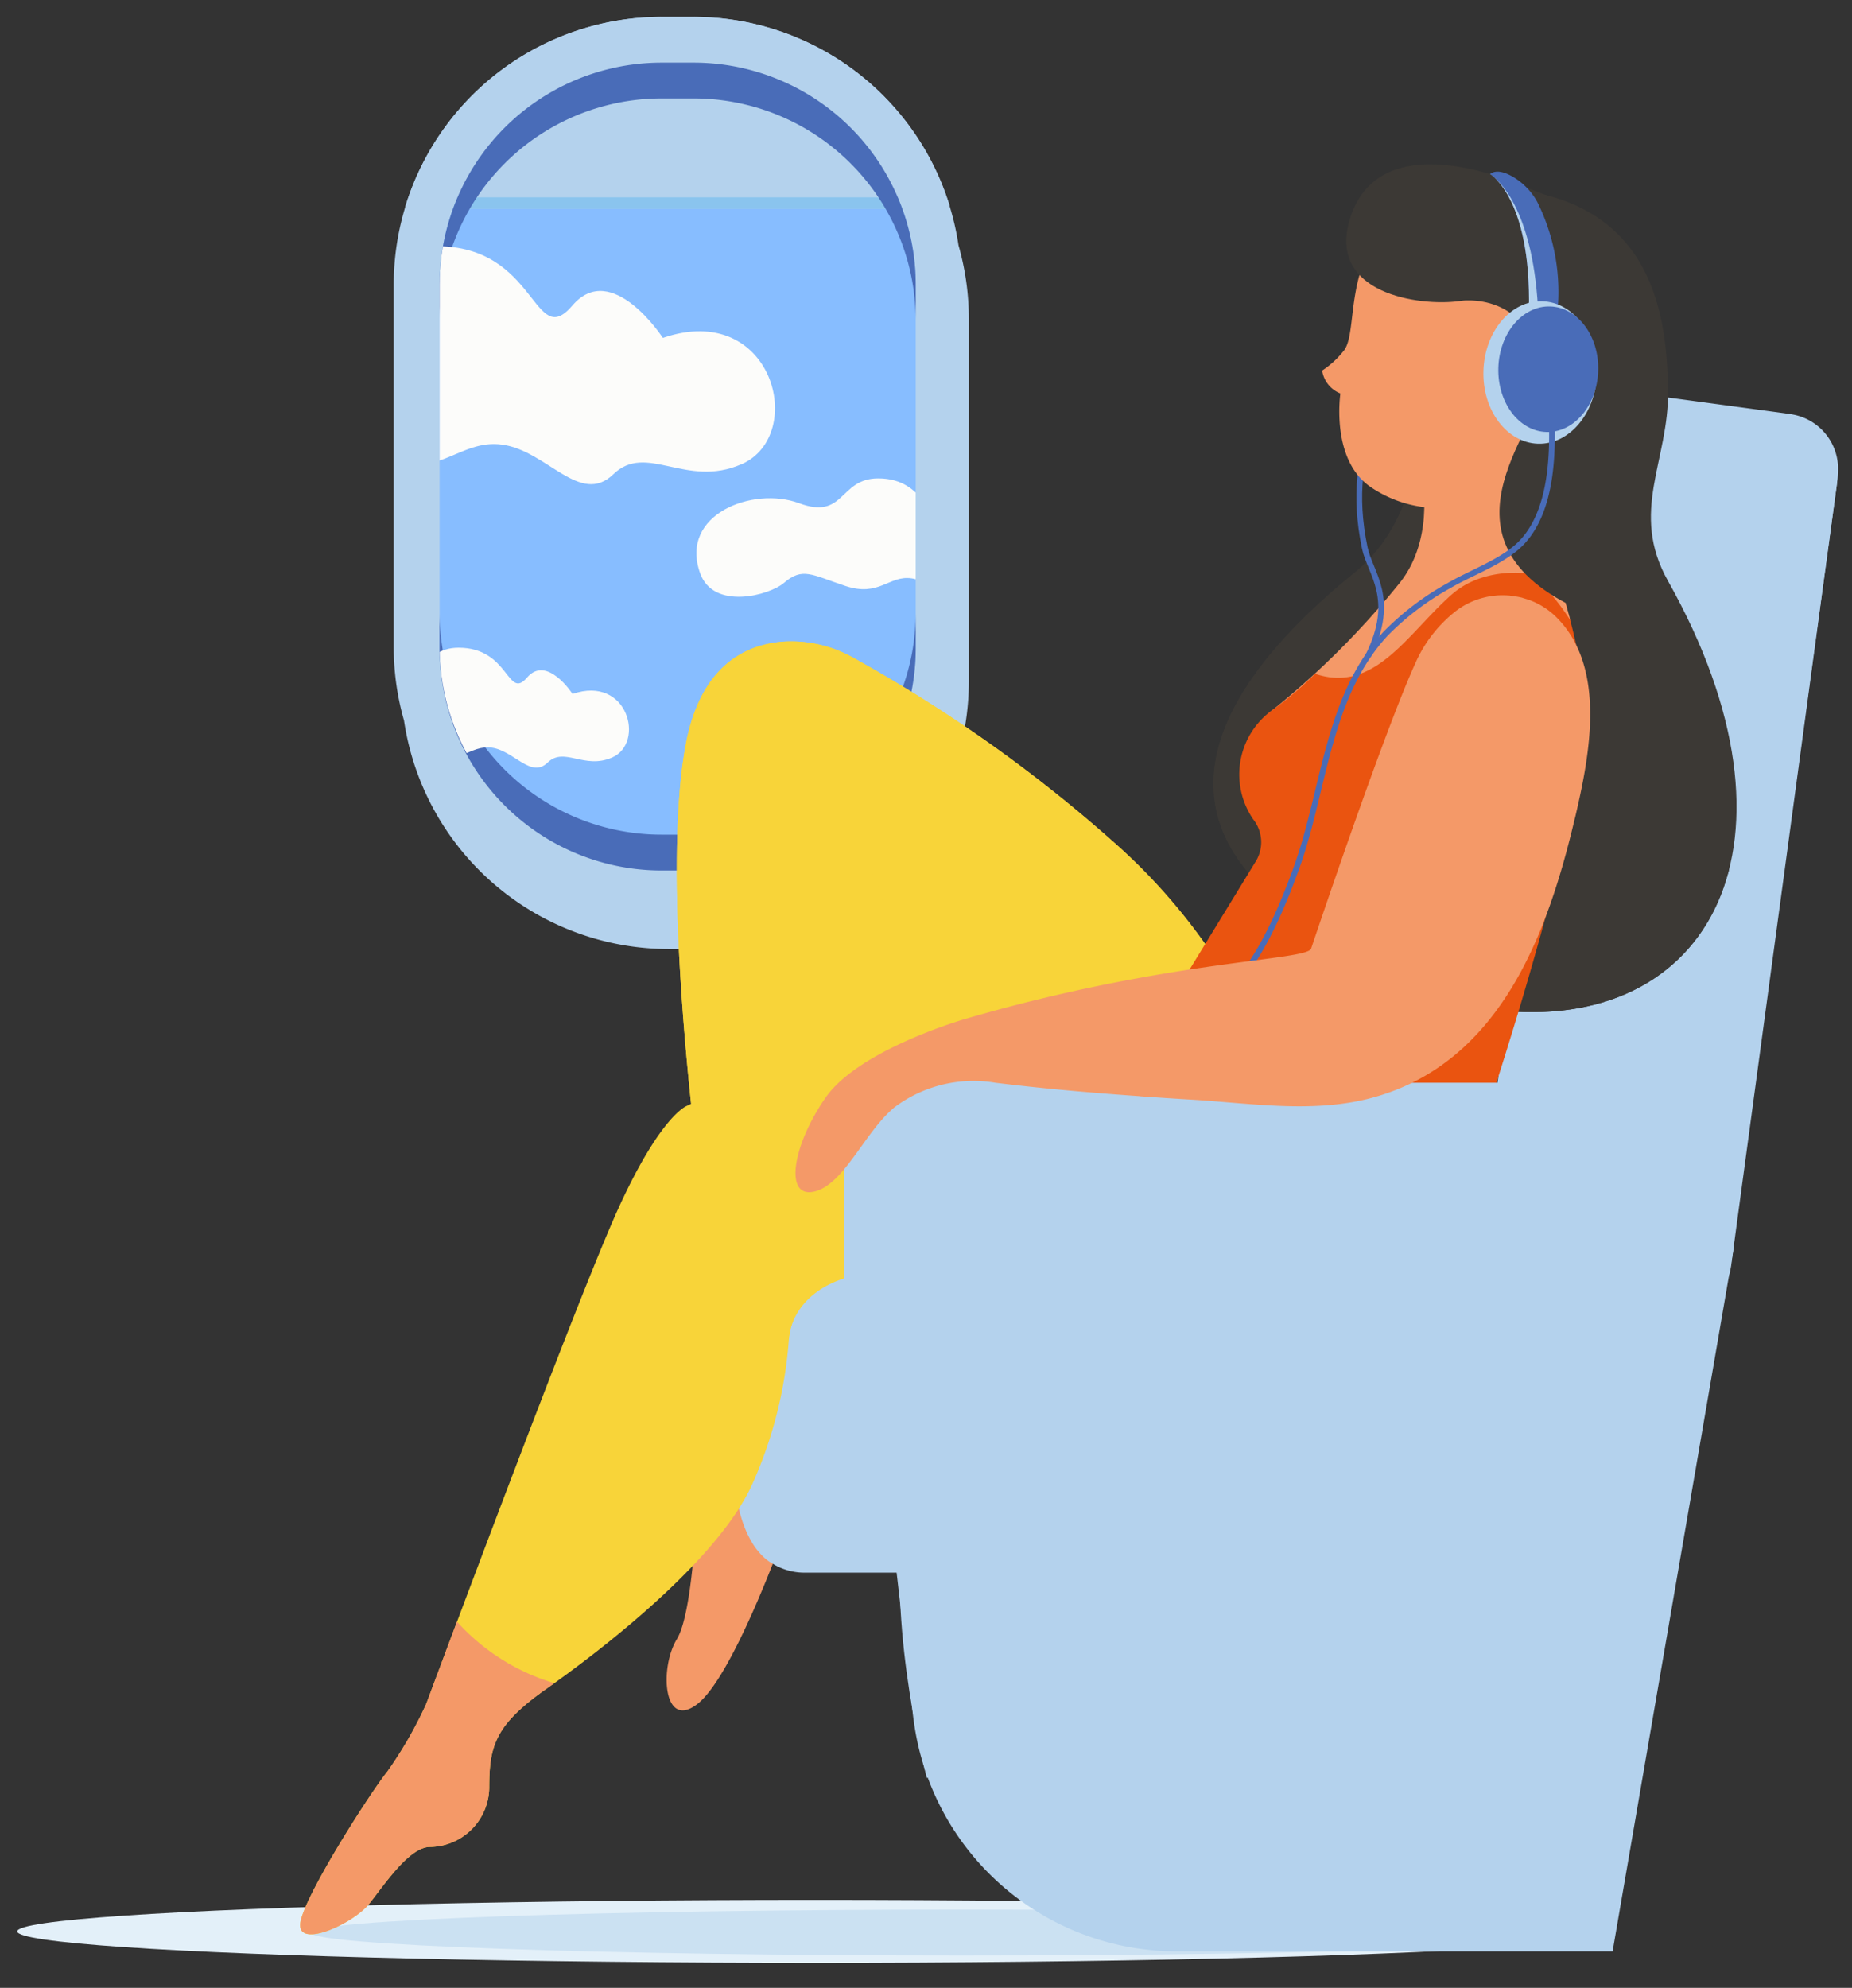
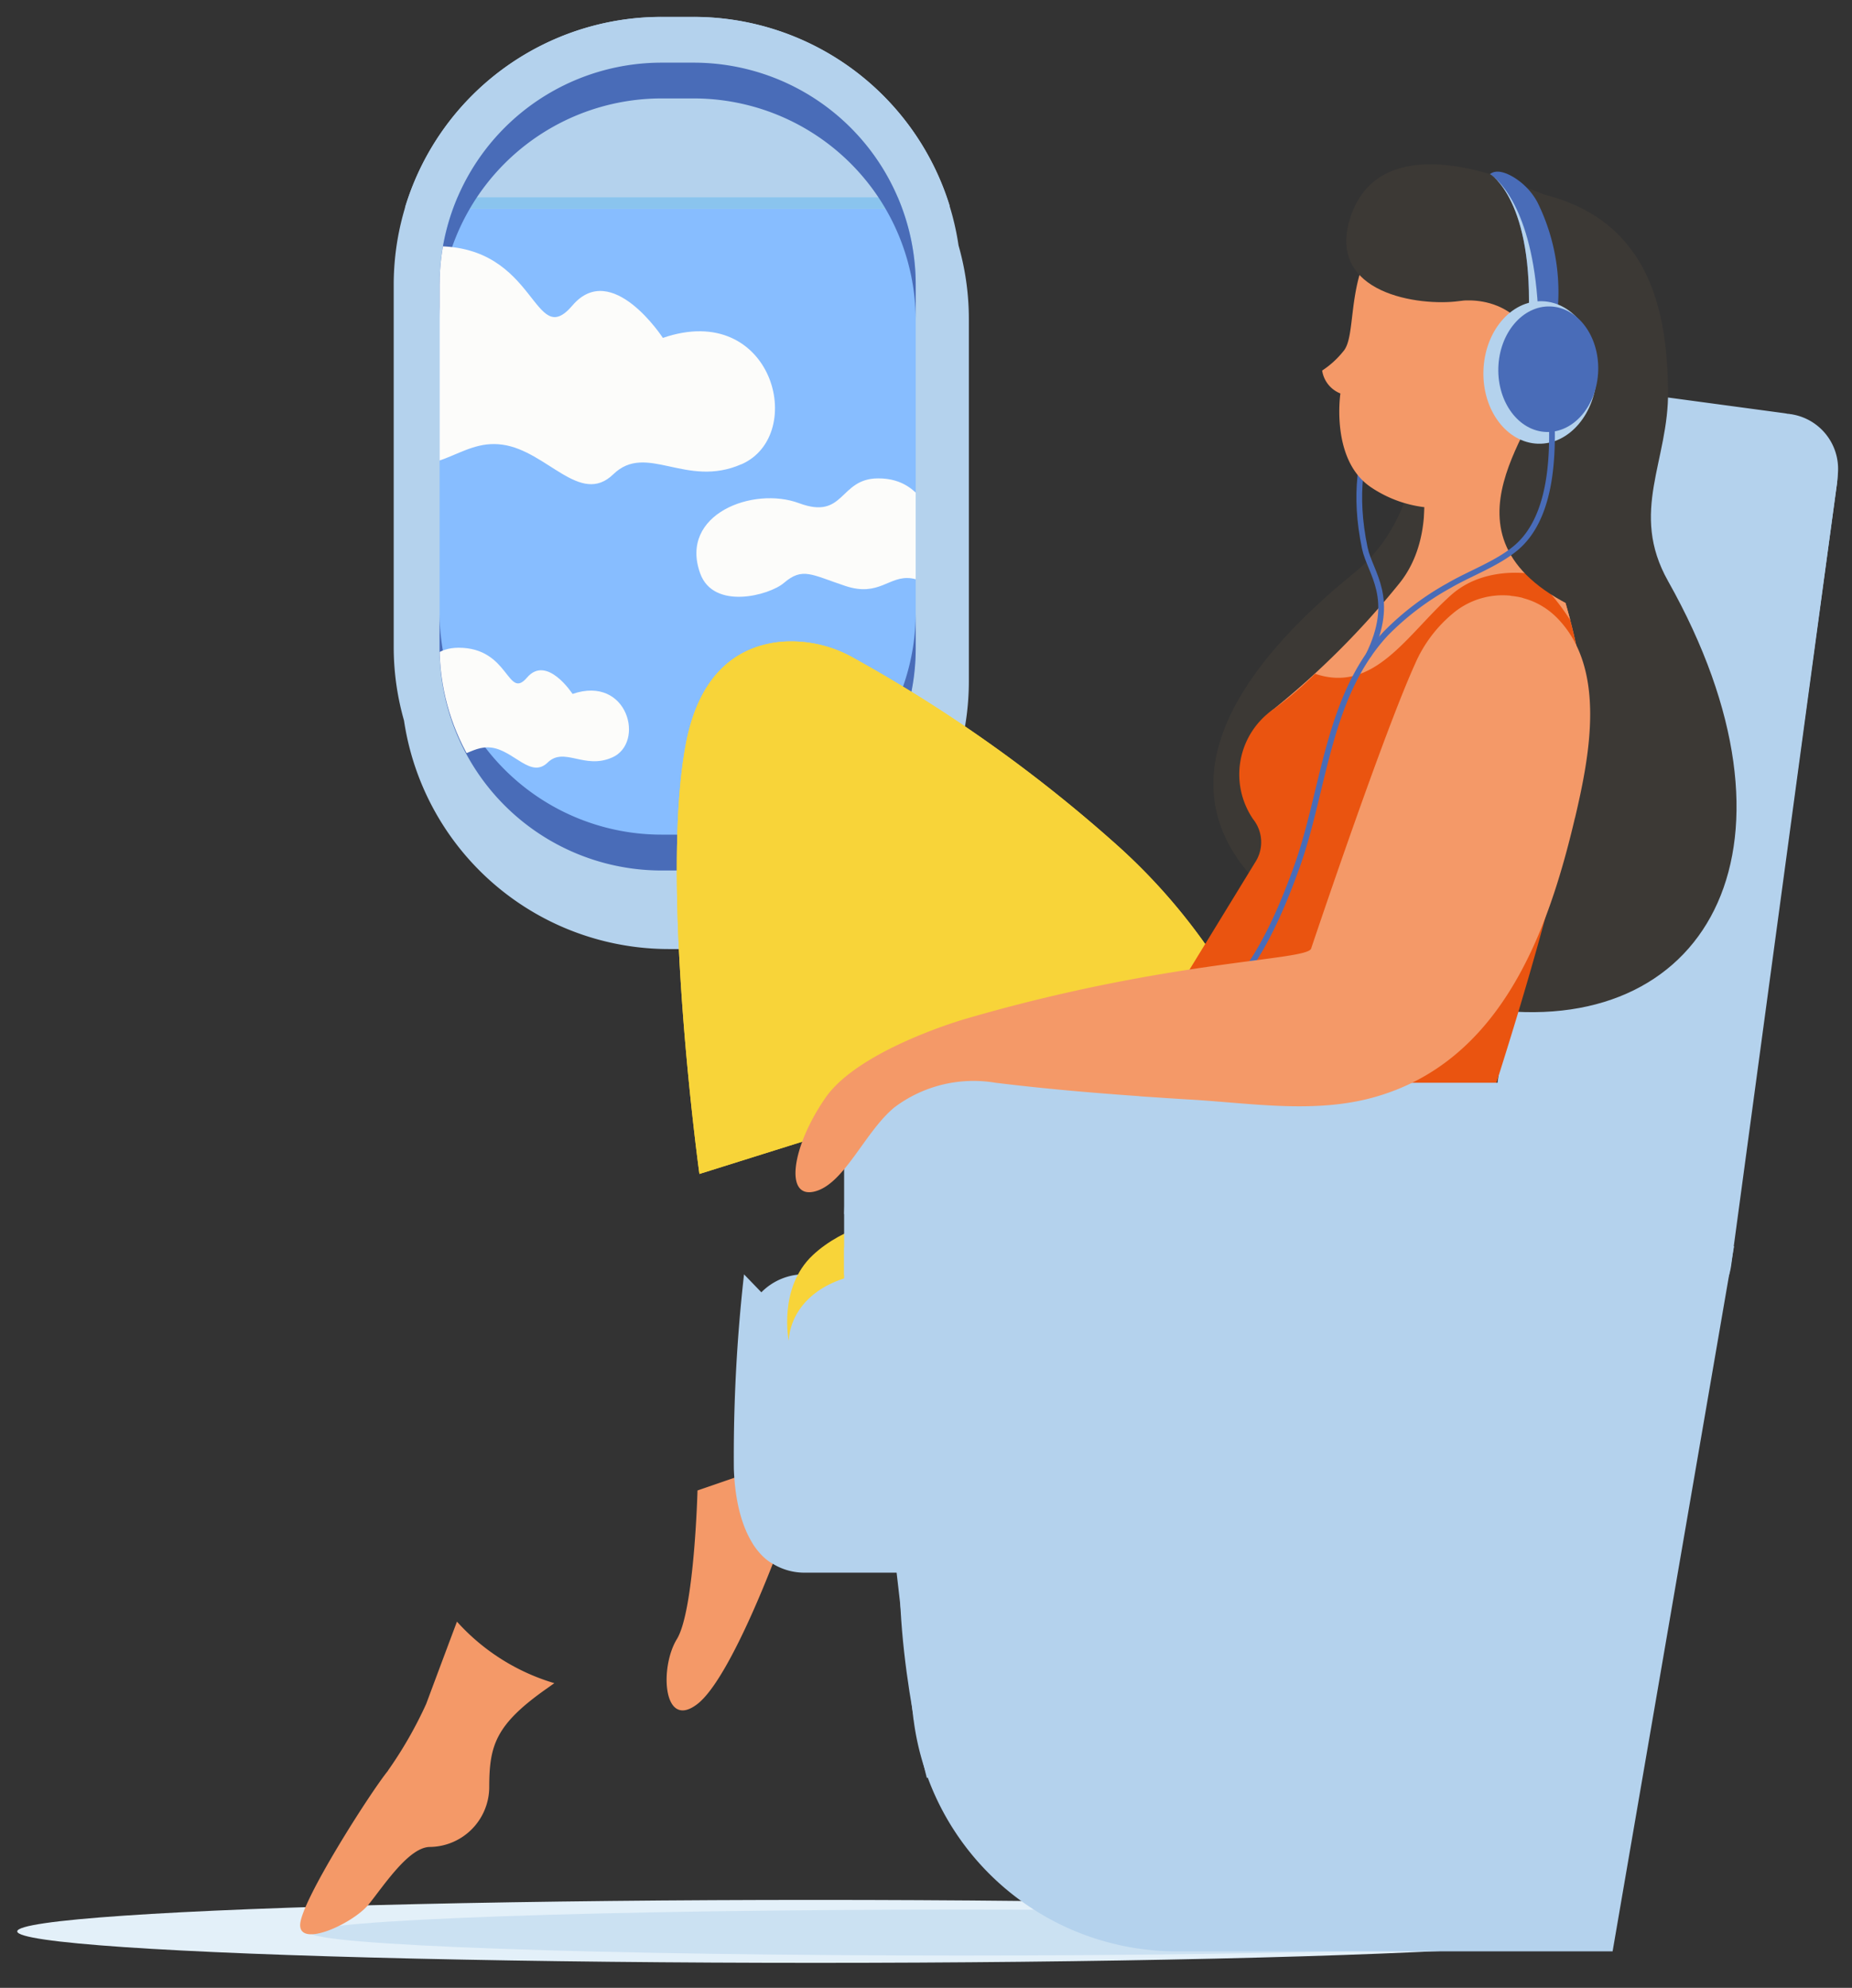
<svg xmlns="http://www.w3.org/2000/svg" id="Layer_1" data-name="Layer 1" viewBox="0 0 126.585 135.842">
  <rect x="0" y="0" width="126.585" height="135.842" fill="#333333" stroke="none" />
  <defs>
    <style>.cls-1,.cls-15{fill:none;}.cls-10,.cls-2{fill:#b4d2ed;}.cls-3{fill:#87bdff;}.cls-4{fill:#8ac4ee;}.cls-5{fill:#496cb8;}.cls-6{clip-path:url(#clip-path);}.cls-7{clip-path:url(#clip-path-2);}.cls-8{fill:#fcfcfa;}.cls-9{fill:#e3f0f9;}.cls-10{opacity:0.5;}.cls-11{fill:#3c3935;}.cls-12{fill:#f8d439;}.cls-13{fill:#f49968;}.cls-14{fill:#ea5410;}.cls-15{stroke:#496cb8;stroke-width:0.391px;}</style>
    <clipPath id="clip-path">
      <rect class="cls-1" x="29.774" y="3.831" width="33.224" height="55.959" />
    </clipPath>
    <clipPath id="clip-path-2">
      <path class="cls-1" d="M47.393,4.282a15.176,15.176,0,0,1,15.196,15.158V44.231a15.176,15.176,0,0,1-15.196,15.158h-2.151a15.176,15.176,0,0,1-15.195-15.158V19.44A15.176,15.176,0,0,1,45.242,4.282Z" />
    </clipPath>
  </defs>
  <title>Artboard 1xsрx</title>
  <path class="cls-2" d="M26.91,44.231V19.44A18.304,18.304,0,0,1,45.237,1.158h2.151a18.305,18.305,0,0,1,18.328,18.282V44.231a18.305,18.305,0,0,1-18.328,18.282h-2.151a18.304,18.304,0,0,1-18.327-18.282Zm.506,2.342V21.782A18.305,18.305,0,0,1,45.744,3.5H47.895A18.304,18.304,0,0,1,66.222,21.782V46.572A18.304,18.304,0,0,1,47.895,64.854h-2.151A18.304,18.304,0,0,1,27.416,46.572Z" />
  <path class="cls-3" d="M45.242,4.282h2.151a15.176,15.176,0,0,1,15.196,15.158V44.231a15.176,15.176,0,0,1-15.196,15.158h-2.151a15.176,15.176,0,0,1-15.195-15.158V19.44A15.176,15.176,0,0,1,45.242,4.282Z" />
  <path class="cls-2" d="M27.694,14.143a18.332,18.332,0,0,1,17.543-12.99h2.151a18.333,18.333,0,0,1,17.521,12.903v.206H27.688Z" />
  <path class="cls-4" d="M61.68,14.268H30.956q.147-.4.31-.783h30.103q.164.383.31.783Z" />
  <path class="cls-5" d="M30.047,44.329V41.878a15.176,15.176,0,0,0,15.195,15.158h2.151a15.176,15.176,0,0,0,15.196-15.158v2.451A15.176,15.176,0,0,1,47.393,59.486h-2.151a15.176,15.176,0,0,1-15.195-15.158ZM45.242,4.282h2.151a15.176,15.176,0,0,1,15.196,15.158V21.885A15.176,15.176,0,0,0,47.393,6.727h-2.151A15.176,15.176,0,0,0,30.047,21.885V19.44A15.176,15.176,0,0,1,45.242,4.282Z" />
  <g class="cls-6">
    <g class="cls-7">
      <path class="cls-8" d="M41.833,51.766c-1.906.837-3.268-.761-4.406.348-1.144,1.103-2.282-.804-3.812-1.022-1.531-.211-2.195,1.294-4.515.522s-2.925-1.299-4.194-.212c-1.008.864-4.82,1.88-5.729-.646-1.46-4.048,3.622-5.966,6.759-4.797,3.137,1.168,2.723-1.679,5.387-1.695,3.507-.021,3.344,3.624,4.7,2.038s3.11,1.119,3.11,1.119c3.78-1.304,4.989,3.347,2.702,4.346Zm28.681-11.572c-1.906.837-3.268-.76-4.406.348-1.144,1.103-2.282-.804-3.812-1.021-1.531-.218-2.195,1.293-4.515.521-2.32-.771-2.925-1.299-4.194-.212-1.008.864-4.82,1.88-5.73-.647-1.46-4.048,3.627-5.966,6.759-4.797,3.137,1.168,2.723-1.679,5.387-1.695,3.507-.021,3.344,3.624,4.695,2.038,1.356-1.586,3.115,1.119,3.115,1.119,3.78-1.304,4.989,3.347,2.702,4.346Zm-19.842-8.47c-3.785,1.663-6.487-1.51-8.752.685s-4.531-1.598-7.57-2.021c-3.04-.43-4.357,2.569-8.971,1.038-4.613-1.532-5.806-2.581-8.328-.424-1.998,1.711-9.569,3.727-11.377-1.288-2.897-8.046,7.2-11.85,13.425-9.524,6.226,2.32,5.409-3.331,10.697-3.363,6.966-.043,6.639,7.199,9.33,4.048,2.691-3.151,6.182,2.216,6.182,2.216,7.511-2.586,9.907,6.645,5.365,8.639Z" />
    </g>
  </g>
  <ellipse class="cls-9" cx="55.735" cy="131.982" rx="54.557" ry="2.151" />
  <path class="cls-10" d="M65.757,130.493c24.597,0,44.536.701,44.536,1.57s-19.939,1.57-44.536,1.57c-24.596,0-44.53-.701-44.53-1.57s19.939-1.57,44.53-1.57Z" />
  <path class="cls-2" d="M62.44,117.525l-3.72-32.353,59.802-.005-8.3,48.18H80.446a18.129,18.129,0,0,1-18-15.821Z" />
  <path class="cls-11" d="M101.85,41.159l-.517,15.354s-8.927,11.252-15.871,3.281,2.141-16.608,7.124-20.656c4.978-4.047,4.357-10.991,4.357-10.991Z" />
  <path class="cls-2" d="M100.985,84.129l7.233-53.46a4.253,4.253,0,0,1,4.788-3.64l8.905,1.201a4.246,4.246,0,0,1,3.649,4.775l-7.233,53.461a4.255,4.255,0,0,1-4.787,3.64l-8.905-1.201A4.246,4.246,0,0,1,100.985,84.129Z" />
  <path class="cls-11" d="M104.471,15.739s-2.201-3.282,1.111-2.434c7.26,1.847,8.366,8.101,8.431,13.387.06,4.814-2.669,8.274,0,13.018,10.032,17.831,2.941,31.006-11.813,29.311C87.445,67.324,98.997,44.658,98.997,44.658Zm-2.62,25.421-.517,15.354s-8.927,11.252-15.871,3.281,2.141-16.608,7.124-20.656c4.978-4.047,4.357-10.991,4.357-10.991Z" />
  <path class="cls-12" d="M59.428,76.577l-11.623,3.646s-2.745-19.928-.915-29.441c1.018-5.281,4.046-6.704,6.541-6.927a8.63,8.63,0,0,1,4.935,1.12A98.711,98.711,0,0,1,76.541,57.925a40.549,40.549,0,0,1,7.963,9.926Z" />
  <path class="cls-2" d="M106.082,106.469s-28.403,10.41-42.733,15.027c0,0-2.62-9.877-1.639-17.5s44.372,2.472,44.372,2.472Z" />
  <path class="cls-12" d="M59.428,76.577l-11.623,3.646s-2.745-19.928-.915-29.441c1.018-5.281,4.046-6.704,6.541-6.927a8.63,8.63,0,0,1,4.935,1.12A98.711,98.711,0,0,1,76.541,57.925a40.549,40.549,0,0,1,7.963,9.926Z" />
  <path class="cls-13" d="M51.46,100.547c3.786-1.304,1.83,5.08,1.83,5.08s-3.268,8.986-5.615,10.812c-2.353,1.826-2.609-2.477-1.411-4.428,1.198-1.956,1.411-10.16,1.411-10.16Zm0,0c3.786-1.304,1.83,5.08,1.83,5.08s-3.268,8.986-5.615,10.812c-2.353,1.826-2.609-2.477-1.411-4.428,1.198-1.956,1.411-10.16,1.411-10.16Zm54.922-69.759c-1.247,3.434-.621,6.096.218,9.035.844,2.934,1.906,6.14,1.536,10.654-.73,9.024-13.469,19.689-13.469,19.689L81.051,66.678l6.71-10.475c-3.393-1.315-2.756-6.281-.708-7.742a56.973,56.973,0,0,0,8.491-8.47c3.072-3.651,1.318-9.204,1.318-9.204s12.004-6.862,9.515,0Z" />
  <path class="cls-12" d="M61.416,61.25a11.809,11.809,0,0,0,7.974,6.15,50.408,50.408,0,0,0,9.853.929l-20.13,3.906a40.51,40.51,0,0,0,1.421-8.791c0-3.71-2.843-6.938-2.843-6.938a13.231,13.231,0,0,1,3.72,4.737Z" />
  <path class="cls-2" d="M50.85,87.079l3.29,3.406s3.698,11.904-1.318,16.37c0,0-2.467-1.027-2.664-6.487a111.127,111.127,0,0,1,.697-13.289Zm53.054,14.93c4.384,0,9.062-2.407,10.452-6.552l3.437-8.372h.147l-4.7,14.017a9.348,9.348,0,0,1-8.867,6.367H54.984a4.132,4.132,0,0,1-4.139-4.129v-1.336ZM50.85,103.34V91.208a4.132,4.132,0,0,1,4.139-4.129h62.956l-4.701,14.017a9.348,9.348,0,0,1-8.867,6.367H54.989a4.132,4.132,0,0,1-4.139-4.129Z" />
-   <path class="cls-12" d="M87.766,87.128H58.72a4.8,4.8,0,0,0-4.809,4.498,29.255,29.255,0,0,1-2.451,9.703c-2.353,5.341-10.577,11.594-14.106,14.071-3.523,2.472-3.916,3.906-3.916,6.775a4.104,4.104,0,0,1-4.046,4.037c-1.438,0-3.132,2.608-4.178,3.906-1.045,1.304-4.7,2.999-4.7,1.435,0-1.565,4.831-9.117,6.007-10.551a27.996,27.996,0,0,0,2.614-4.559s10.316-27.746,13.191-33.999c2.871-6.253,4.608-6.868,4.608-6.868,12.646-6.08,39.737-4.417,39.737-4.417Z" />
-   <path class="cls-11" d="M102.373,45.397l4.711-3.977s4.123.935,5.229,12.681c.365,3.852,2.936,6.965,5.877,5.275-1.699,6.764-7.603,10.605-15.991,9.644a10.955,10.955,0,0,1-2.435-.543c.507-6.422,2.609-23.08,2.609-23.08Z" />
  <path class="cls-14" d="M85.86,58.817a2.512,2.512,0,0,0-.196-2.82,5.412,5.412,0,0,1,1.389-7.536,24.892,24.892,0,0,0,2.837-2.417c4.058,1.375,6.307-2.728,9.292-5.379,2.854-2.542,7.309-1.228,7.418-.842.844,2.934,1.906,6.14,1.536,10.654-.73,9.024-7.914,29.746-7.914,29.746L81.051,66.673Z" />
  <path class="cls-12" d="M65.381,87.128c-11.585-1.75-11.47,4.498-11.47,4.498s-.741-3.619,1.645-5.857c4.178-3.906,12.914-3.206,12.914-3.206S72.32,88.176,65.381,87.128Z" />
  <path class="cls-2" d="M57.696,79.456a5.473,5.473,0,0,1,5.479-5.466h53.631V87.122l-59.11.782Z" />
  <path class="cls-15" d="M93.523,44.805c1.939-3.917.12-5.629-.239-7.356-1.563-7.46,2.233-10.757,2.233-10.757" />
-   <path class="cls-14" d="M98.234,61.066s-4.123,7.03-4.951,7.47c-.834.434-7.636,3.744-5.523,1.625,2.843-2.853,1.46-12.876,1.46-12.876,2.32.31,6.296-8.335,6.296-8.335l.79,4.46Z" />
  <path class="cls-13" d="M107.319,42.36c-3.567-5.471-7.478-5.602-9.999-5.77.022-.261.038-1.684.043-1.934a8.308,8.308,0,0,1-3.671-1.369,4.148,4.148,0,0,1-1.105-1.119c10.822.141,15.065-15.805,15.07-15.815l1.901,3.624a8.476,8.476,0,0,1,.43,4.047,12.051,12.051,0,0,1-3.725,7.139c-1.067,3.254-.468,5.83.343,8.66.234.815.485,1.657.719,2.538Zm2.664-18.336a12.396,12.396,0,0,1-5.43,8.557c-3.203,2.412-7.505,2.982-10.866.701-2.756-1.869-2.07-6.395-2.07-6.395a2.001,2.001,0,0,1-1.247-1.565,6.195,6.195,0,0,0,1.454-1.326c.85-.978.272-4.308,1.895-7.144,1.628-2.836,5.534-3.331,5.534-3.331,7.434-2.342,11.508,6.53,10.729,10.502Zm-83.467,96.973a27.995,27.995,0,0,0,2.614-4.559s.839-2.254,2.103-5.623a14.489,14.489,0,0,0,6.656,4.205c-.185.13-.365.261-.534.38-3.523,2.478-3.916,3.906-3.916,6.775a4.104,4.104,0,0,1-4.046,4.037c-1.438,0-3.132,2.608-4.178,3.906-1.045,1.304-4.7,2.999-4.7,1.435,0-1.565,4.831-9.117,6.007-10.551Z" />
  <path class="cls-11" d="M110.08,16.651l1.607,10.04-.806,6.177s-.229,10.095-3.224,8.66c-10.332-4.938-1.934-12.805-2.184-15.5-.594-6.373-5.773-5.455-5.773-5.455Zm1.596,5.237c.251,2.771-3.78,6.531-3.992,3.934-.218-2.597-1.618-6.107-7.985-5.243-2.658.358-9.03-.495-7.423-5.645,2.146-6.895,12.2-2.054,12.2-2.054,7.266,2.608,6.95,6.243,7.2,9.013Z" />
  <path class="cls-13" d="M104.471,23.752a1.629,1.629,0,0,1,2.903.184c.855,1.717-.289,4.683-2.565,4.151m-.338-4.335a1.629,1.629,0,0,1,2.903.184c.855,1.717-.289,4.683-2.565,4.151" />
  <path class="cls-2" d="M75.327,73.611s-2.658.679-3.148.831c-1.47.456-6.797.06-9.88,2.298-2.723,1.978-4.602,6.253-4.602,6.253l.392-9.002" />
  <path class="cls-5" d="M103.49,12.131a4.498,4.498,0,0,1,1.585,1.673,13.807,13.807,0,0,1,1.198,8.752l-1.803-.538c.408-8.351-2.62-10.127-2.62-10.127.436-.337,1.095-.092,1.64.239Z" />
  <path class="cls-2" d="M105.412,20.585c2.141.065,3.812,2.292,3.731,4.982-.076,2.689-1.879,4.819-4.019,4.754-2.14-.065-3.812-2.293-3.731-4.982C101.475,22.649,103.272,20.519,105.412,20.585Zm-.261,1.038,1.236.255c-.06.434-.114.684-.114.684l-1.803-.538c.408-8.35-2.62-10.127-2.62-10.127s.006,0,.006-.005c.708.505,3.017,2.673,3.295,9.731Z" />
  <ellipse class="cls-5" cx="105.797" cy="25.273" rx="4.289" ry="3.413" transform="matrix(0.03, -1, 1, 0.03, 77.378, 130.269)" />
  <path class="cls-2" d="M57.696,85.258l38.261-.309a18.57,18.57,0,0,0,14.265-6.775c12.832-15.734,12.02-49.891,12.02-49.891a3.778,3.778,0,0,1,3.377,4.097l-.054.625-7.424,54.118H57.696Z" />
  <path class="cls-15" d="M106.061,28.669c.092,2.825-.087,6.775-2.435,8.764-1.286,1.086-3.154,1.744-4.608,2.597a18.753,18.753,0,0,0-4.308,3.271c-4.03,4.352-4.177,10.752-6.122,16.076-1.487,4.069-4.2,10.523-9.352,10.784" />
  <path class="cls-13" d="M106.426,42.224a5.193,5.193,0,0,0-1.529-1.071l-.009-.005a5.143,5.143,0,0,0-.746-.265c-.041-.012-.08-.031-.122-.042a5.184,5.184,0,0,0-.69-.116c-.065-.008-.129-.028-.195-.033l.001.004a5.289,5.289,0,0,0-3.672,1.094,9.271,9.271,0,0,0-2.75,3.591c-2.179,4.808-6.813,18.592-7.097,19.439-.283.848-9.684.734-23.654,4.814,0,0-7.244,2.075-9.537,5.378s-2.827,6.889-.779,6.417c2.053-.473,3.448-4.08,5.49-5.759a8.994,8.994,0,0,1,6.906-1.679c3.302.405,6.614.691,9.93.923l-.088-.004v.005c1.204.081,2.407.163,3.611.233,4.107.25,8.393.962,12.429-.169,8.644-2.423,11.873-11.213,13.72-19.075l.001-.005.004.005C108.637,51.699,109.841,45.696,106.426,42.224Z" />
-   <path class="cls-2" d="M108.751,82.298a5.387,5.387,0,0,0,5.392-5.378,5.322,5.322,0,0,0-1.149-3.309,5.379,5.379,0,1,1-7.135,7.839,5.363,5.363,0,0,0,2.892.842Zm-7.418-4.781a4.49,4.49,0,1,0,.005,0Z" />
</svg>